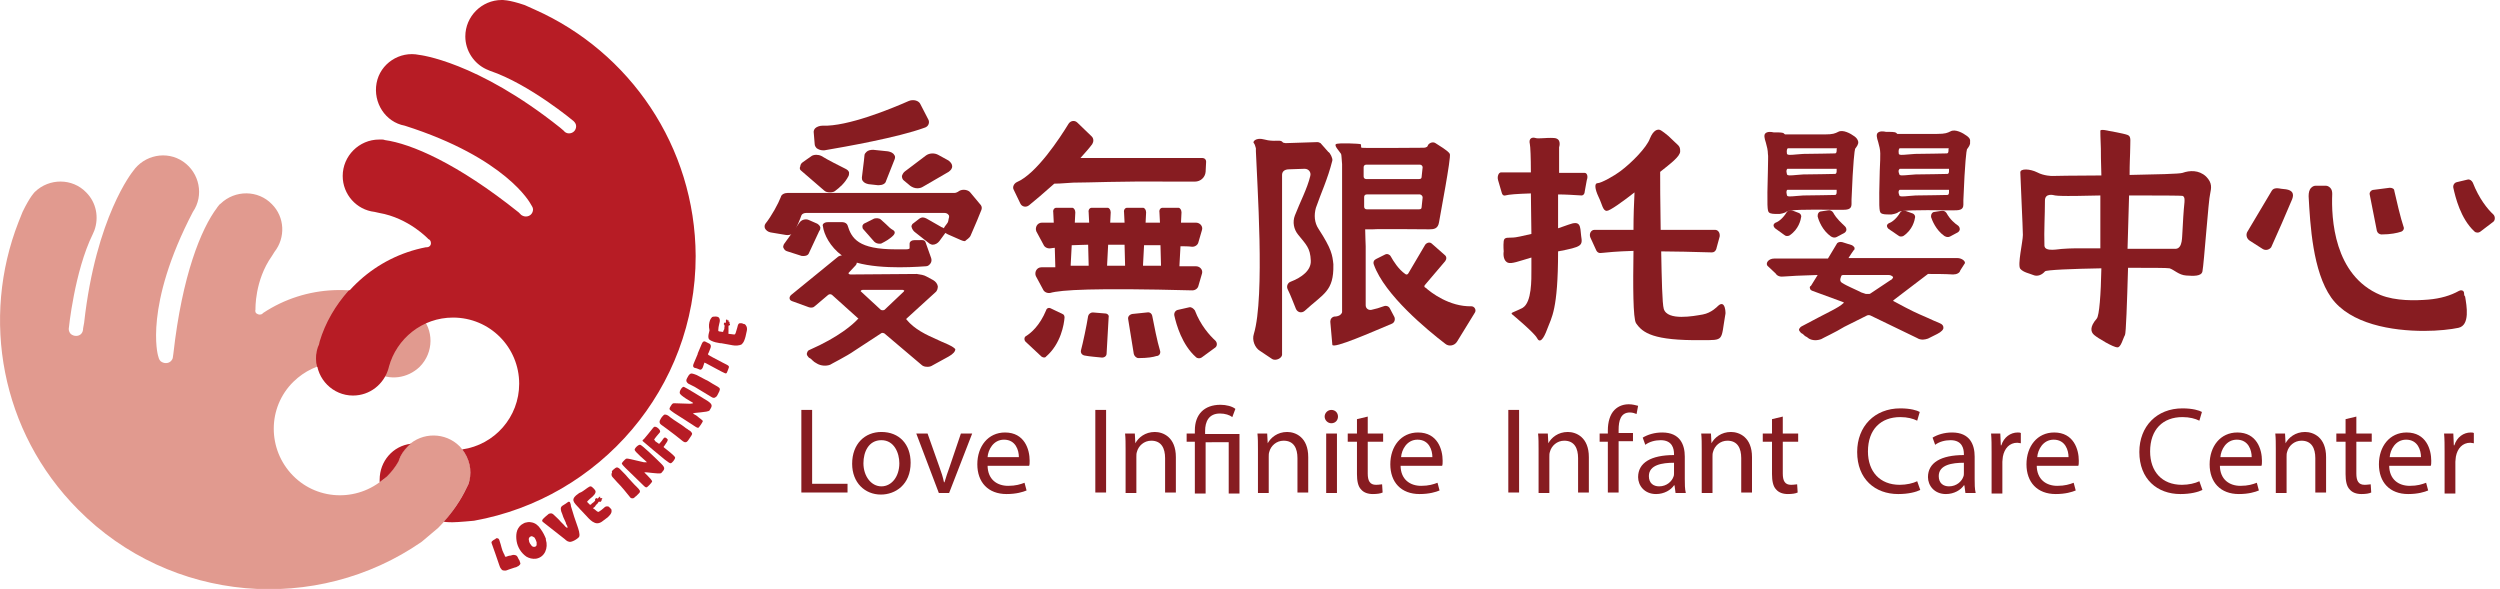
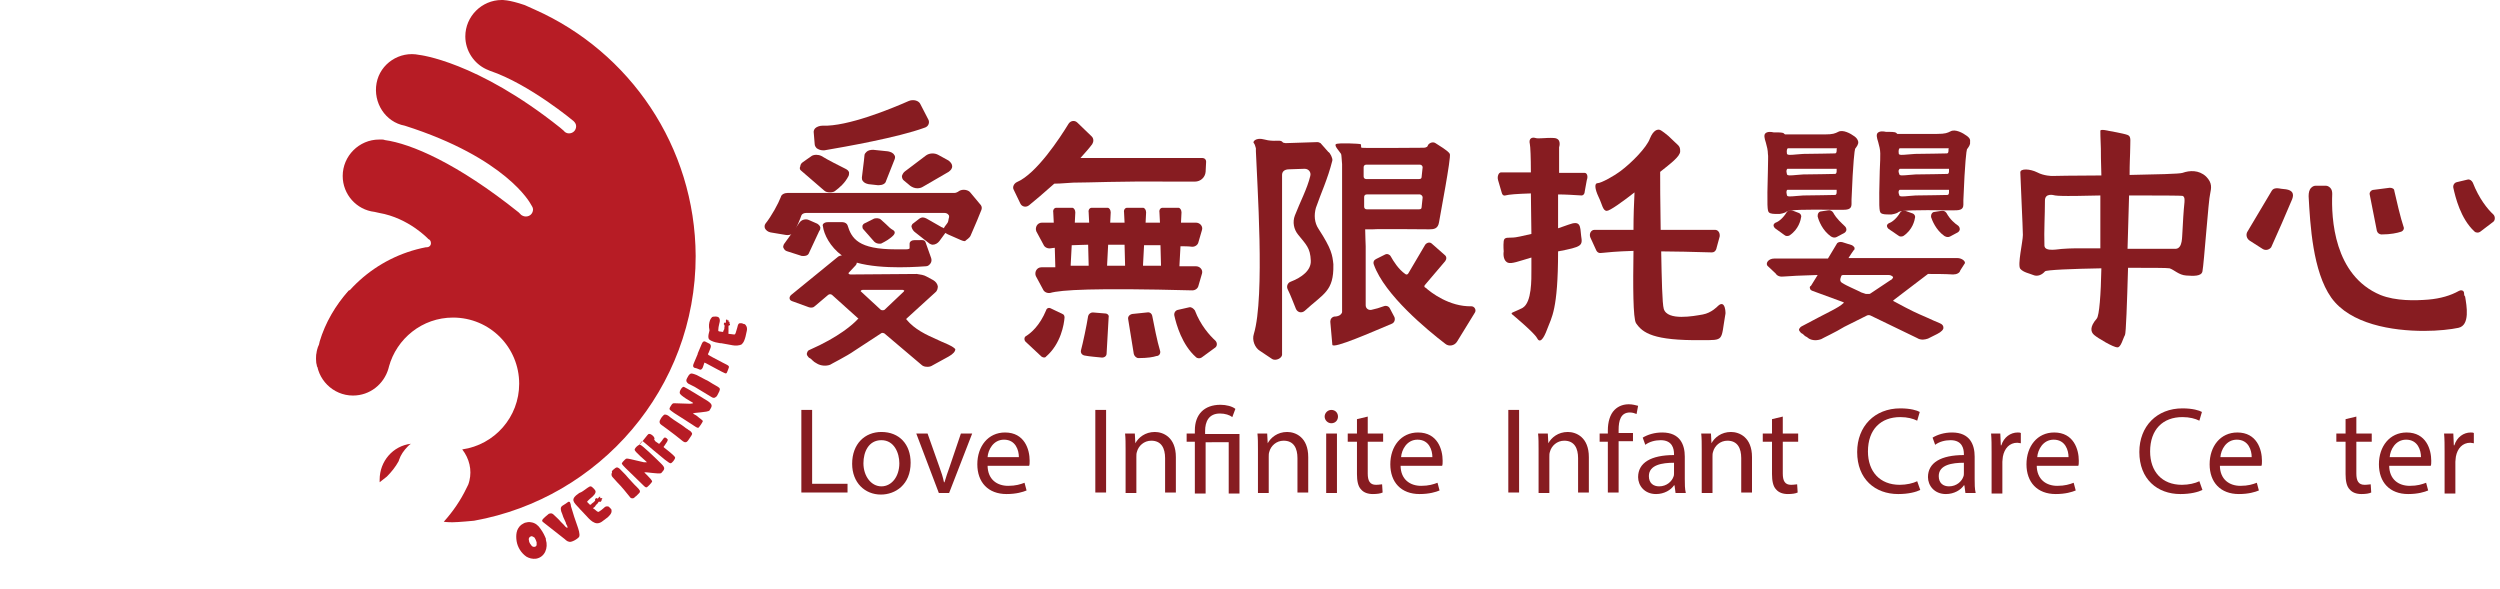
<svg xmlns="http://www.w3.org/2000/svg" version="1.1" id="圖層_1" x="0px" y="0px" viewBox="0 0 487.3 114.8" style="enable-background:new 0 0 487.3 114.8;" xml:space="preserve">
  <style type="text/css">
	.st0{fill:#E19A8F;}
	.st1{fill:#B71C25;}
	.st2{fill:#871C21;}
</style>
  <title>logo</title>
  <g>
    <g>
-       <path class="st0" d="M49.8,60.3c0,0-0.2-5.6,3.2-10.4l0.5-0.8c2.2-2.8,2-6.8-0.5-9.3c-2.7-2.8-7.2-2.8-10-0.1c0,0-0.3,0.2-0.4,0.4    c-0.2,0.2-0.3,0.4-0.3,0.4c-3.1,4.1-6.8,13.2-8.5,28.4l-0.1,0.7c0,0.3-0.2,0.6-0.4,0.8c-0.5,0.5-1.4,0.5-2,0    c-0.3-0.3-0.4-0.7-0.5-1.1c0,0-2.8-9.6,6.8-28c2.2-3.2,1.3-7.6-1.9-9.8s-7.6-1.3-9.8,1.9c0,0-7.2,8.8-9.5,29.5L16.2,64    c0,0.4-0.1,0.8-0.4,1.1c-0.5,0.5-1.4,0.5-2,0c-0.3-0.3-0.4-0.7-0.4-1c0,0,1.1-11.2,4.7-18.5l0.3-0.7c0.9-2.5,0.4-5.4-1.6-7.4    c-2.7-2.8-7.2-2.8-10-0.1c0,0-0.9,0.8-2.4,3.9l-0.8,2c-7.3,18.7-3.5,40.8,11.6,56c18.1,18.3,46.5,20.5,67,6.3c0,0,2.4-2,3.2-2.7    c2.3-2.3,4.1-4.9,5.5-7.7c0,0,0.2-0.4,0.3-0.6c0.1-0.2,0.3-0.9,0.3-0.9c0.6-2.3-0.1-4.8-1.9-6.7c-2.8-2.8-7.3-2.8-10.1-0.1    c-0.8,0.8-1.3,1.6-1.7,2.6l-0.1,0.3c-0.6,1.1-1.4,2.1-2.3,3c-5.1,5-13.3,5-18.3-0.1s-5-13.3,0.1-18.3c4.3-4.2,10.7-4.9,15.7-2    l0.3,0.2c2.7,1.6,6.2,1.2,8.6-1.1c2.8-2.8,2.8-7.3,0.1-10c-0.7-0.7-1.5-1.2-2.3-1.6L79,59.7c-8.7-4.6-19.4-4.2-27.7,1.3l-0.1,0.1    c-0.3,0.3-0.8,0.3-1.2,0C49.8,61,49.7,60.6,49.8,60.3" />
      <g>
        <g>
          <path class="st1" d="M74,93.5c0,0.2,0,0.4,0,0.5c0.5-0.4,0.9-0.7,1.4-1.1c0.9-0.9,1.7-1.9,2.3-3l0.1-0.3      c0.3-0.9,0.9-1.8,1.7-2.6c0.2-0.2,0.4-0.4,0.6-0.5C76.6,86.9,74,89.9,74,93.5z" />
          <path class="st1" d="M104.3,1.9l-2-0.9c-3.2-1.1-4.5-1-4.5-1c-3.9,0-7.1,3.2-7.1,7.1c0,2.8,1.7,5.3,4.1,6.4l0.7,0.3      c7.7,2.6,16.3,9.8,16.3,9.8c0.3,0.3,0.5,0.6,0.5,1c0,0.8-0.6,1.4-1.4,1.4c-0.4,0-0.8-0.2-1-0.5l-0.7-0.6      c-16.3-13-27.5-14.2-27.5-14.2c-3.8-0.8-7.6,1.7-8.3,5.5s1.7,7.6,5.5,8.3c19.8,6.3,24.5,15.2,24.5,15.2c0.2,0.4,0.5,0.7,0.5,1.1      c0,0.8-0.6,1.4-1.4,1.4c-0.3,0-0.6-0.1-0.9-0.3l-0.5-0.5c-12-9.6-21-13.4-26.1-14.1c0,0-0.2-0.1-0.5-0.1s-0.6,0-0.6,0      c-3.9,0-7.1,3.2-7.1,7.1c0,3.6,2.7,6.6,6.2,7l0.9,0.2c5.8,1,9.6,5.1,9.6,5.1c0.3,0.1,0.5,0.4,0.5,0.8c0,0.5-0.4,0.8-0.8,0.8H83      c-9.8,1.9-17.7,9.1-20.6,18.5l-0.1,0.5C61.9,68,61.7,69,61.7,70c0,3.9,3.2,7.1,7.1,7.1c3.3,0,6-2.2,6.9-5.2l0.1-0.4      c1.5-5.5,6.5-9.6,12.5-9.6c7.2,0,12.9,5.8,12.9,12.9c0,6.5-4.8,11.9-11.1,12.8l0,0c1.4,1.8,1.9,4,1.4,6.1c0,0-0.2,0.8-0.3,0.9      c-0.1,0.2-0.3,0.6-0.3,0.6c-1.1,2.3-2.6,4.5-4.4,6.5c0,0,0.6,0.1,1.7,0.1s4.2-0.3,4.2-0.3c24.5-4.4,43.2-25.8,43.2-51.6      C135.5,28.5,122.7,10.1,104.3,1.9z" />
        </g>
        <path class="st1" d="M72.9,72.5l0.3,0.2c0.5,0.3,1.1,0.5,1.7,0.7c0.3-0.5,0.5-1,0.7-1.6l0.1-0.4c1-3.8,3.7-6.9,7.2-8.5     c-0.3-0.5-0.6-0.9-1-1.3c-0.7-0.7-1.5-1.2-2.3-1.6L79,59.7c-3.4-1.8-7.2-2.9-11-3.1c-2.6,2.9-4.6,6.3-5.7,10l-0.1,0.5     c-0.4,0.8-0.6,1.8-0.6,2.8c0,0.5,0.1,1.1,0.2,1.6C65.4,70.2,69.5,70.5,72.9,72.5z" />
      </g>
    </g>
    <g>
-       <path class="st1" d="M96.8,104.9c0.4,0,0.5,0.2,0.6,0.6c0.3,0.8,0.4,1.7,0.8,2.4c0.1,0.2,0.2,0.3,0.2,0.5c0.1,0.1,0.2,0.2,0.3,0.1    c0.3-0.1,0.5-0.2,0.8-0.2c0.3-0.1,0.6-0.2,0.9-0.1c0.5,0.1,0.5,0.5,0.7,0.8c0.1,0.1,0.2,0.3,0.3,0.7c0.1,0.2,0,0.3-0.2,0.5    c-0.1,0.1-0.2,0.2-0.3,0.2c-0.2,0.1-0.3,0.2-0.5,0.2c-0.2,0.1-0.4,0.1-0.6,0.2s-0.4,0.1-0.6,0.2c-0.3,0.1-0.6,0.3-1,0.2    c-0.2,0-0.4-0.1-0.5-0.3c-0.2-0.2-0.3-0.5-0.4-0.8c-0.5-1.5-1-2.9-1.5-4.3c0-0.1,0-0.2,0.1-0.3l0,0c0.2-0.2,0.4-0.3,0.6-0.4    C96.7,104.9,96.8,104.9,96.8,104.9z" />
      <path class="st1" d="M102.3,101.9c0.4-0.1,0.8-0.2,1.2-0.1c0.8,0.1,1.4,0.6,1.8,1.2c0.6,0.8,0.9,1.5,1.1,2v0.1l0,0v0.1l0,0    c0.5,1.6-0.2,3.4-1.9,3.7c-0.7,0.1-1.4-0.1-1.9-0.4c-1-0.7-1.7-1.8-1.9-3c-0.1-0.6-0.1-1.2,0-1.7c0.1-0.6,0.5-1.2,0.9-1.5    C101.9,102.1,102.1,102,102.3,101.9z M103.4,104.6c-0.3,0.1-0.4,0.5-0.3,0.7c0,0.3,0.2,0.7,0.4,0.9c0.1,0.2,0.3,0.4,0.6,0.4    c0.3,0,0.5-0.2,0.5-0.4c0-0.2,0-0.3,0-0.5c-0.1-0.3-0.2-0.6-0.4-0.9C103.9,104.6,103.6,104.4,103.4,104.6L103.4,104.6z" />
      <path class="st1" d="M110.8,97.8c0.2,0,0.2,0,0.3,0.1c0.1,0.2,0.2,0.6,0.2,0.8c0.5,1.7,0.7,2.3,1.3,4c0.1,0.3,0.5,1.4,0.3,1.9    c-0.1,0.2-0.3,0.3-0.4,0.4c-0.4,0.3-0.8,0.5-1.2,0.6c-0.5,0.1-0.9-0.2-1.2-0.5c-1.4-1.1-2.8-2.2-4.2-3.3c-0.1-0.1-0.3-0.2-0.2-0.4    c0-0.1,0.1-0.1,0.1-0.2c0.3-0.3,0.6-0.6,1-0.9c0.1-0.1,0.2-0.2,0.4-0.2c0.2-0.1,0.5,0,0.7,0.2c0.5,0.5,1,0.9,1.4,1.4    c0.2,0.2,0.4,0.4,0.6,0.6s0.3,0.4,0.5,0.5c0,0,0.1,0,0.1,0.1c0.2,0.1,0.1-0.4,0-0.5c-0.1-0.2-0.2-0.3-0.2-0.5    c-0.2-0.4-0.3-0.7-0.5-1.1c0-0.1-0.4-1.1-0.4-1.1c-0.1-0.4-0.2-0.8,0.2-1.1C109.9,98.4,110.4,98.1,110.8,97.8z" />
      <path class="st1" d="M114.5,95.1c0.2-0.1,0.4-0.3,0.6-0.3s0.4,0.2,0.6,0.4c0.2,0.2,0.4,0.4,0.4,0.7c-0.1,0.4-0.3,0.6-0.6,0.9    c-0.4,0.3-0.7,0.6-1,0.9c-0.1,0.1,0,0.2,0,0.2c0.2,0.2,0.3,0.3,0.5,0.5l0,0c0.1,0,0.3-0.1,0.3-0.2c0.1-0.1,0.3-0.2,0.4-0.3    c0.1-0.1,0.2-0.2,0.3-0.3v-0.1c0,0,0,0,0-0.1v-0.1c0-0.1,0-0.1,0.1-0.1c0.1-0.1,0.3-0.2,0.4,0v0.1c0,0,0.1-0.3,0.3-0.4l0.1-0.1    c0.1,0,0.1,0,0.1,0.1V97c0,0-0.1,0.1,0,0.1c0,0,0,0,0.1,0c0,0,0,0,0.1,0h0.1c0.1,0,0.1,0.1,0.1,0.1s0,0.1-0.1,0.1h-0.1l0,0l0,0    c0,0,0.1,0,0.1,0.1v0.1c0,0.1-0.1,0.1-0.1,0.1h-0.1c0.1,0.1,0.1,0.2,0,0.2s-0.2,0-0.4,0c0,0-0.3,0.5-0.4,0.5    c-0.1,0.1-0.2,0.2-0.3,0.4c-0.1,0.1-0.1,0.1-0.2,0.2c0,0-0.1,0.1-0.2,0.1c0,0.1,0.1,0.2,0.2,0.2c0.2,0.2,0.4,0.3,0.6,0.5    c0.2,0.1,0.3,0.1,0.4,0c0.3-0.2,0.6-0.4,0.8-0.6c0.2-0.2,0.4-0.4,0.7-0.4c0.1,0,0.3,0,0.4,0.1s0.2,0.2,0.3,0.3    c0.1,0.1,0.2,0.2,0.2,0.3c0,0.1,0,0.3,0,0.4c-0.1,0.4-0.4,0.7-0.7,1c-0.4,0.3-0.8,0.6-1.2,0.9c-0.3,0.2-0.6,0.3-0.9,0.3    c-0.6,0-1.2-0.5-1.6-0.9c-0.5-0.5-1-1.1-1.5-1.6c-0.1-0.1-0.1-0.1-0.2-0.2c-0.4-0.5-0.9-0.9-1.2-1.4c-0.1-0.2-0.2-0.4-0.1-0.7    c0.2-0.5,0.7-0.8,1.1-1.1C113.5,95.9,113.9,95.5,114.5,95.1C114.4,95.2,114.4,95.2,114.5,95.1z" />
      <path class="st1" d="M138.4,62.4c0.1-0.2,0.2-0.4,0.4-0.6c0.2-0.1,0.5-0.1,0.7-0.1c0.3,0,0.6,0.1,0.7,0.3c0.2,0.4,0.1,0.7,0,1.1    c-0.1,0.4-0.2,0.9-0.2,1.3c0,0.1,0.1,0.2,0.2,0.2c0.2,0,0.5,0.1,0.7,0.1l0,0c0.1,0,0.1-0.3,0.2-0.4c0.1-0.1,0.1-0.3,0.1-0.5    c0-0.1,0.1-0.3,0-0.4v-0.1c0,0,0,0-0.1,0c0,0,0,0,0-0.1v-0.1c0-0.1,0.1-0.3,0.3-0.2h0.1c0,0,0-0.3,0-0.5c0,0,0-0.1,0.1-0.1h0.1    c0.1,0,0.1,0.1,0.1,0.1v0.1l0,0l0,0l0.1-0.1c0.1,0,0.1,0,0.1,0.1v0.1v0.1l0,0l0,0h0.1c0,0,0.1,0,0.1,0.1s0,0.1,0,0.2v0.1    c0.1,0,0.1,0.1,0.1,0.2c0,0.1-0.1,0.1-0.3,0.2v0.6c0,0.2,0,0.3,0,0.5c0,0.1,0,0.2,0,0.2c0,0.1-0.1,0.2,0,0.2    c0,0.1,0.2,0.1,0.3,0.1c0.3,0,0.5,0.1,0.8,0.1c0.2,0,0.2-0.1,0.3-0.3c0.1-0.3,0.2-0.6,0.3-1c0.1-0.3,0.1-0.6,0.3-0.8    c0.1-0.1,0.2-0.1,0.4-0.1s0.3,0,0.4,0.1c0.1,0,0.3,0.1,0.4,0.1c0.1,0.1,0.2,0.2,0.3,0.4c0.2,0.4,0.1,0.8,0,1.2    c-0.1,0.5-0.2,1-0.4,1.5c-0.1,0.3-0.3,0.6-0.5,0.8c-0.5,0.3-1.3,0.3-1.8,0.2c-0.7-0.1-1.5-0.3-2.2-0.4c-0.1,0-0.2,0-0.2,0    c-0.6-0.1-1.2-0.2-1.8-0.5c-0.2-0.1-0.4-0.2-0.5-0.5c-0.1-0.5,0.1-1,0.2-1.5C138.1,63.5,138.2,63,138.4,62.4L138.4,62.4z" />
      <path class="st1" d="M119.6,91.5c0.2-0.2,0.5-0.4,0.7-0.4c0.4,0.1,0.7,0.5,0.9,0.7c0.5,0.5,0.9,0.9,1.3,1.4    c0.4,0.4,0.7,0.8,1.1,1.2c0.2,0.2,0.4,0.4,0.6,0.6s0.4,0.4,0.5,0.6c0.1,0.3,0,0.4-0.2,0.6s-0.3,0.3-0.5,0.5    c-0.2,0.1-0.3,0.3-0.5,0.4c-0.3,0.1-0.6,0-0.7-0.2c-0.8-1-1.6-2-2.5-2.9c-0.3-0.3-0.6-0.7-0.9-1c-0.2-0.2-0.3-0.6-0.1-0.9    C119.2,91.8,119.3,91.8,119.6,91.5z" />
      <path class="st1" d="M129,81.3c0.2-0.2,0.4-0.5,0.6-0.5c0.4,0,0.8,0.3,1,0.5c0.5,0.4,1,0.7,1.6,1.1c0.5,0.3,0.9,0.6,1.3,0.9    c0.2,0.2,0.5,0.3,0.7,0.5c0.2,0.1,0.5,0.3,0.6,0.5c0.2,0.2,0.1,0.4-0.1,0.7c-0.1,0.2-0.3,0.4-0.4,0.6c-0.1,0.2-0.3,0.4-0.4,0.5    c-0.3,0.2-0.5,0.1-0.8-0.1c-1-0.8-2-1.6-3.1-2.4c-0.4-0.3-0.7-0.5-1.1-0.8c-0.3-0.2-0.4-0.5-0.3-0.8    C128.8,81.6,128.8,81.6,129,81.3z" />
      <path class="st1" d="M134.1,73.4c0.1-0.2,0.3-0.5,0.6-0.6c0.4,0,0.8,0.2,1.1,0.3c0.6,0.3,1.1,0.6,1.7,0.9c0.5,0.2,0.9,0.5,1.4,0.8    c0.2,0.1,0.5,0.3,0.7,0.4s0.5,0.3,0.6,0.4c0.2,0.2,0.1,0.4,0,0.7c-0.1,0.2-0.2,0.4-0.3,0.6s-0.2,0.4-0.4,0.5    c-0.2,0.2-0.5,0.2-0.8,0c-1.1-0.7-2.2-1.3-3.3-2c-0.4-0.2-0.8-0.4-1.2-0.6c-0.3-0.2-0.5-0.5-0.4-0.8    C133.9,73.8,133.9,73.7,134.1,73.4z" />
      <path class="st1" d="M134.9,78.4c0,0,0.2,0.1,0.2,0.2c0,0-0.4,0.1-0.6,0.1c-0.1,0-3-0.1-3.1-0.1s-0.3,0-0.5,0.3s-0.4,0.6-0.4,0.8    c0,0.2,0.5,0.5,0.9,0.8c0.3,0.2,4.1,2.6,4.2,2.7c0.1,0.1,0.4,0.2,0.5,0.2s0.8-1,0.9-1.3c0-0.2-0.7-0.6-1-0.9s-0.9-0.5-0.9-0.6    c0-0.2,2.9-0.2,3.2-0.6c0.5-0.8,0.7-1.1-0.3-1.8c-1.1-0.7-4.4-2.7-4.7-2.8c-0.3-0.1-0.9,0.8-0.8,1.2    C132.5,77.1,134.9,78.4,134.9,78.4z" />
      <path class="st1" d="M125.9,89.9l0.2,0.2c0,0-0.4,0-0.6,0c-0.1,0-2.9-0.7-3.1-0.7s-0.3-0.1-0.6,0.2s-0.5,0.5-0.6,0.7    c0,0.2,0.4,0.6,0.7,0.9s3.5,3.4,3.6,3.5s0.3,0.3,0.5,0.3s1-0.9,1.1-1.1s-0.5-0.8-0.8-1.1c-0.3-0.3-0.7-0.7-0.7-0.7    c0.1-0.2,2.9,0.4,3.3,0.1c0.6-0.7,0.9-0.9,0-1.8c-0.9-0.9-3.7-3.6-4.1-3.7c-0.3-0.1-1.1,0.6-1.1,1    C123.8,88.1,125.9,89.9,125.9,89.9z" />
-       <path class="st1" d="M125.3,86c0.2,0.2,3.9,3.3,4.3,3.6c0.4,0.3,0.9,0.7,1.1,0.7c0.3,0,0.9-0.8,0.9-1.1c0-0.3-1.7-1.6-1.7-1.6    s-0.4-0.3-0.5-0.4s0-0.2,0.1-0.3c0.1-0.2,0.3-0.4,0.4-0.6c0.1-0.1,0.2-0.3,0.2-0.4c0,0,0-0.1,0.1-0.1c0-0.1-0.1-0.2-0.2-0.3    c-0.1-0.1-0.2-0.2-0.3-0.2s-0.1,0-0.2,0c-0.1,0.1-0.1,0.1-0.2,0.2c-0.2,0.3-0.4,0.6-0.7,0.9l-0.1,0.1c-0.1,0-0.1,0-0.2-0.1    c-0.1-0.1-0.2-0.1-0.3-0.2c-0.2-0.1-0.3-0.2-0.4-0.4l0,0l-0.1-0.1c0-0.1,0.9-1.2,1.1-1.4c0.2-0.2,0-0.6-0.4-0.9s-0.7-0.3-0.9,0    s-1.8,2.2-1.8,2.2S125.1,85.8,125.3,86z" />
+       <path class="st1" d="M125.3,86c0.2,0.2,3.9,3.3,4.3,3.6c0.4,0.3,0.9,0.7,1.1,0.7c0.3,0,0.9-0.8,0.9-1.1c0-0.3-1.7-1.6-1.7-1.6    s-0.4-0.3-0.5-0.4s0-0.2,0.1-0.3c0.1-0.2,0.3-0.4,0.4-0.6c0.1-0.1,0.2-0.3,0.2-0.4c0,0,0-0.1,0.1-0.1c0-0.1-0.1-0.2-0.2-0.3    c-0.1-0.1-0.2-0.2-0.3-0.2s-0.1,0-0.2,0c-0.1,0.1-0.1,0.1-0.2,0.2c-0.2,0.3-0.4,0.6-0.7,0.9l-0.1,0.1c-0.1,0-0.1,0-0.2-0.1    c-0.1-0.1-0.2-0.1-0.3-0.2c-0.2-0.1-0.3-0.2-0.4-0.4l0,0l-0.1-0.1c0.2-0.2,0-0.6-0.4-0.9s-0.7-0.3-0.9,0    s-1.8,2.2-1.8,2.2S125.1,85.8,125.3,86z" />
      <path class="st1" d="M138.5,67.8c0.2-0.6-0.2-0.8-0.2-0.8l-0.4-0.2l-0.4-0.2c0,0-0.4-0.3-0.7,0.4c-0.3,0.7-0.8,1.9-0.8,1.9V69    c0,0-0.5,1.2-0.8,1.9c-0.3,0.7,0.2,0.8,0.2,0.8l0.4,0.1l0.5,0.2c0,0,0.4,0.3,0.7-0.4l0.3-0.9c0,0-0.1-0.1,0.3,0.1s3.3,1.8,3.6,1.9    s0.4,0.3,0.7-0.6c0.3-0.8,0.4-0.7-1-1.4s-2.8-1.5-2.8-1.5S138,69.1,138,69C138.1,68.9,138.5,67.8,138.5,67.8z" />
    </g>
  </g>
  <g>
    <g>
      <g>
        <g>
          <path class="st2" d="M158.8,28.1c0,0.3,0.2,0.6,0.4,0.8c0.3,0.2,0.7,0.4,1.2,0.4c0.1,0,0.2,0,0.3,0c4.1-0.7,14.3-2.5,19.5-4.4      c0.4-0.1,0.7-0.4,0.8-0.7c0.1-0.3,0.1-0.5,0-0.8l-1.6-3.1c-0.3-0.7-1.4-1-2.3-0.6c-3.4,1.5-11.9,5-16.8,4.8      c-0.5,0-1.1,0.2-1.4,0.5c-0.2,0.2-0.3,0.5-0.3,0.7L158.8,28.1z" />
          <path class="st2" d="M156.2,33.3l4.4,3.8c0.3,0.3,0.7,0.4,1.2,0.4c0.4,0,0.8-0.1,1-0.3c0.8-0.6,1.9-1.5,2.6-2.9      c0.1-0.2,0.1-0.5,0.1-0.7c-0.1-0.3-0.3-0.5-0.7-0.7c-1.2-0.6-3.4-1.7-4.7-2.5c-0.6-0.3-1.4-0.3-1.9,0l-1.7,1.2      c-0.3,0.2-0.5,0.5-0.5,0.8C155.8,32.8,155.9,33.1,156.2,33.3z" />
          <path class="st2" d="M171.4,47.5c0.2,0,0.4,0,0.5-0.1c0.6-0.3,1.7-0.9,2.3-1.6c0.1-0.1,0.2-0.3,0.2-0.5c0-0.2-0.2-0.4-0.4-0.5      c-0.4-0.2-0.9-0.7-1.3-1.1c-0.3-0.3-0.7-0.6-1-0.9c-0.3-0.3-0.9-0.3-1.3-0.2l-1.8,0.9c-0.3,0.1-0.4,0.3-0.5,0.5      c0,0.2,0,0.4,0.1,0.6l2.2,2.5C170.7,47.4,171.1,47.5,171.4,47.5z" />
          <path class="st2" d="M173.1,29.5l-2.9-0.3l0,0c-0.5,0-1,0.1-1.3,0.4c-0.2,0.2-0.4,0.4-0.4,0.7c-0.1,1.3-0.4,3.2-0.5,4.3      c0,0.2,0,0.5,0.2,0.7c0.2,0.3,0.6,0.5,1.1,0.6l1.8,0.2c0.1,0,0.1,0,0.2,0c0.7,0,1.3-0.3,1.4-0.8l1.7-4.3      c0.1-0.3,0.1-0.6-0.1-0.8C174.1,29.8,173.6,29.6,173.1,29.5z" />
          <path class="st2" d="M176.4,33.4c-0.3,0.2-0.5,0.6-0.6,0.9c0,0.3,0.1,0.7,0.4,0.9l1.2,1c0.4,0.3,0.9,0.5,1.4,0.5      c0.4,0,0.8-0.1,1.1-0.3l5-2.9c0.4-0.3,0.7-0.6,0.7-1.1c0-0.4-0.3-0.8-0.7-1.1l-2-1.1c-0.7-0.4-1.7-0.4-2.4,0.1L176.4,33.4z" />
          <path class="st2" d="M189.2,45.9c1-2.3,1.6-3.7,2.1-5c0.1-0.3,0.1-0.6-0.1-0.9l-2-2.4c-0.4-0.6-1.5-0.8-2.2-0.4l-0.3,0.2      c-0.2,0.1-0.4,0.2-0.6,0.2h-32.5c-0.7,0-1.3,0.3-1.4,0.8c-0.5,1.3-1.8,3.7-3,5.2c-0.2,0.3-0.2,0.6-0.1,0.9      c0.2,0.4,0.6,0.7,1.1,0.8l3,0.5c0.7,0.1,1.5-0.2,1.7-0.7c0.4-0.9,1-2.2,1.3-3.1c0.1-0.3,0.5-0.5,1-0.5h26.8      c0.4,0,0.7,0.1,0.9,0.4c0.1,0.1,0.1,0.2,0.1,0.4l-0.1,0.4c-0.1,0.6-0.1,0.6-0.4,1c-0.1,0.1-0.2,0.3-0.3,0.4      c-0.1,0.1-0.2,0.3-0.2,0.4c-0.1-0.1-0.2-0.1-0.4-0.2c-0.1,0-0.2-0.1-0.2-0.1l-2.8-1.6c-0.4-0.2-0.9-0.4-1.5,0.1l-1.3,1l0,0.1      c-0.1,0.1-0.2,0.3-0.1,0.5c0.1,0.4,0.4,0.8,0.7,1l2.8,2.2c0.2,0.1,0.4,0.2,0.6,0.2c0.5,0,1-0.3,1.3-0.7l1.1-1.5l0,0      c0,0,0.1-0.1,0.1-0.1c0.1,0.1,0.3,0.2,0.5,0.3l2.5,1.1c0.2,0.1,0.5,0.2,0.8,0.2C188.4,46.7,189,46.4,189.2,45.9z" />
          <path class="st2" d="M153.5,49l2.5,0.8c0.2,0.1,0.4,0.1,0.6,0.1c0.4,0,0.8-0.1,1-0.4l2.1-4.5c0.2-0.2,0.2-0.4,0.2-0.7      c-0.1-0.3-0.3-0.5-0.6-0.7l-1.6-0.7c-0.6-0.3-1.4-0.1-1.8,0.4l-3.1,4.3c-0.1,0.2-0.2,0.5-0.1,0.7      C152.9,48.7,153.1,48.9,153.5,49z" />
          <path class="st2" d="M185.5,67.5c-0.9-0.5-1.8-0.8-2.6-1.2c-2.5-1.1-4.6-2.1-6.2-4c0,0-0.1-0.1,0-0.2l5.6-5.1      c0.4-0.3,0.5-0.8,0.5-1.2c-0.1-0.5-0.4-0.9-0.9-1.2l-1.3-0.7c-0.5-0.3-1.2-0.4-1.9-0.5l-12.9,0.1c0,0,0,0,0,0      c-0.2,0-0.4-0.1-0.4-0.2c0,0,0-0.1,0-0.1l1.4-1.5c0.1-0.1,0.2-0.3,0.2-0.5c2.5,0.7,5.6,0.9,8.3,0.9c2.8,0,5-0.2,5.2-0.2      c0.4,0,0.7-0.3,0.9-0.6c0.2-0.3,0.2-0.7,0.1-1l-1.1-3.1c-0.2-0.5-0.7-0.4-1.1-0.4c-0.1,0-0.1,0-0.2,0h-0.8c-0.6,0-1,0.3-1,0.7      l0,0.9c0,0.1-0.3,0.2-0.7,0.2h-2c-7.3,0-8.6-2.1-9.4-4.7c-0.1-0.3-0.5-0.6-1-0.6h-2.8c-0.4,0-0.7,0.1-0.9,0.3      c-0.1,0.1-0.2,0.3-0.1,0.5c0.2,1.6,1.4,4,3.7,5.7c-0.3,0-0.5,0.1-0.7,0.2l-9.2,7.5c-0.2,0.2-0.3,0.4-0.3,0.6      c0,0.3,0.2,0.5,0.5,0.6l3.3,1.2c0.4,0.1,0.8,0.1,1.1-0.2l2.6-2.2c0.2-0.2,0.6-0.2,0.8,0l5,4.5c0,0,0.1,0.1,0.1,0.1      c0,0.1,0,0.1-0.1,0.1c-0.9,1-3.7,3.5-9.4,6c-0.3,0.1-0.4,0.3-0.5,0.6c-0.1,0.2,0,0.5,0.2,0.7c0.1,0.2,0.3,0.3,0.5,0.4l0.1,0.1      c0.1,0.1,0.2,0.1,0.2,0.2c0.2,0.1,0.3,0.3,0.5,0.4l0.5,0.3c0.7,0.4,1.7,0.5,2.5,0.2c0.1-0.1,3.3-1.7,4.7-2.7l5.2-3.4      c0.2-0.2,0.5-0.1,0.7,0l7.2,6.1c0.3,0.3,0.7,0.4,1.2,0.4c0.4,0,0.7-0.1,1-0.3l3.1-1.7c0.9-0.5,1.3-1,1.3-1.4      C186.3,68.1,186,67.8,185.5,67.5z M176.2,56.8l-3.8,3.6c-0.2,0.1-0.5,0.1-0.7,0l-3.9-3.6c-0.1-0.1-0.1-0.1,0-0.1      c0-0.1,0.2-0.2,0.4-0.2h7.7c0.2,0,0.3,0.1,0.4,0.2C176.2,56.7,176.2,56.7,176.2,56.8z" />
          <path class="st2" d="M198.9,39.7c0.3,0.6,1.1,0.8,1.7,0.3c1.1-0.9,2.9-2.4,4.9-4.2c1.4,0,3.1-0.2,3.7-0.2      c3.1,0,9.1-0.3,18.8-0.2h4.9c1.1,0,2-0.8,2.1-1.9l0.1-2c0-0.4-0.3-0.7-0.7-0.7h-23.8c0.9-1,1.7-1.9,2.3-2.7      c0.3-0.5,0.3-1.1-0.1-1.5l-2.8-2.7c-0.5-0.5-1.3-0.4-1.7,0.2c-1.7,2.8-6.3,9.8-10.1,11.4c-0.6,0.3-0.9,1-0.6,1.5L198.9,39.7z" />
          <path class="st2" d="M232.4,56.6c0.6,0,1.1-0.4,1.2-0.9l0.7-2.4c0.2-0.7-0.4-1.4-1.2-1.4h-3.2c0-0.1,0-0.1,0-0.2l0.2-3.7      c0.7,0,1.5,0,2.3,0.1c0.6,0,1.1-0.4,1.2-0.9l0.7-2.4c0.2-0.7-0.4-1.4-1.2-1.4h-2.9l0.1-2c0-0.5-0.3-0.9-0.6-0.9h-3.1      c-0.4,0-0.7,0.4-0.6,0.9l0.1,2h-2.8l0.1-2c0-0.5-0.3-0.9-0.6-0.9h-3.1c-0.4,0-0.7,0.4-0.6,0.9l0.1,2h-2.8l0.1-2      c0-0.5-0.3-0.9-0.6-0.9h-3.1c-0.4,0-0.7,0.4-0.6,0.9l0.1,2h-2.8l0.1-2c0-0.5-0.3-0.9-0.6-0.9h-3.1c-0.4,0-0.7,0.4-0.6,0.9l0.1,2      h-2.3c-0.9,0-1.4,0.9-1.1,1.7l1.4,2.6c0.2,0.5,0.8,0.8,1.4,0.7c0.2,0,0.5-0.1,0.8-0.1l0.1,3.6c0,0.1,0,0.1,0,0.2h-2.7      c-0.9,0-1.4,0.9-1.1,1.7l1.4,2.6c0.2,0.5,0.8,0.8,1.4,0.7C206.8,56.5,213.1,56.1,232.4,56.6z M226.2,47.8l0.1,3.8      c0,0.1,0,0.1,0,0.2h-3.5c0-0.1,0-0.1,0-0.2l0.2-3.8C224.1,47.8,225.1,47.8,226.2,47.8z M219.2,47.7l0.1,3.9c0,0.1,0,0.1,0,0.2      h-3.5c0-0.1,0-0.1,0-0.2l0.2-3.9C217,47.7,218,47.7,219.2,47.7z M208.7,51.6l0.2-3.8c0.9,0,2-0.1,3.2-0.1l0.1,3.9      c0,0.1,0,0.1,0,0.2h-3.5C208.7,51.7,208.7,51.7,208.7,51.6z" />
          <path class="st2" d="M231.8,59.9l-2.2,0.5c-0.5,0.1-0.8,0.6-0.7,1.1c0.4,1.8,1.5,5.7,4.2,8.1c0.3,0.3,0.8,0.3,1.1,0.1l2.6-1.9      c0.5-0.3,0.5-1,0.1-1.4c-1.1-1-2.9-3-4-5.9C232.6,60.1,232.2,59.8,231.8,59.9z" />
          <path class="st2" d="M204.8,60.1c-0.4-0.2-0.8,0-0.9,0.4c-1.2,2.9-2.9,4.4-3.9,5c-0.4,0.2-0.4,0.8-0.1,1.1l3.1,2.9      c0.3,0.2,0.7,0.3,0.9,0c2.9-2.5,3.5-6.3,3.6-7.6c0-0.3-0.1-0.6-0.4-0.7L204.8,60.1z" />
          <path class="st2" d="M215.4,61.1l-2.4-0.2c-0.4,0-0.8,0.3-0.9,0.7c-0.3,1.9-1,5.2-1.4,6.7c-0.1,0.5,0.2,0.9,0.7,1      c1,0.2,2.5,0.3,3.4,0.4c0.5,0,0.9-0.3,0.9-0.8l0.4-7.1C216.2,61.5,215.9,61.1,215.4,61.1z" />
          <path class="st2" d="M226.1,68.3c-0.5-1.6-1.2-5.1-1.5-6.7c-0.1-0.5-0.5-0.8-1-0.7l-2.9,0.3c-0.5,0.1-0.9,0.5-0.8,1l1.1,6.8      c0.1,0.4,0.5,0.8,0.9,0.8c1.8,0,2.9-0.2,3.5-0.4C226,69.4,226.3,68.8,226.1,68.3z" />
          <path class="st2" d="M259.9,51.6c0,0,0-0.1,0-0.1c-0.2-1.8-0.3-2.9-2.9-6.9c-0.8-1.2-0.9-2.7-0.5-4.1c1-2.9,2.3-5.6,3.2-9.2      c0.1-0.4-0.4-1.5-0.8-1.7l-1.5-1.7c-0.2-0.1-0.4-0.2-0.6-0.2l-6.2,0.2c-0.2,0-0.4-0.1-0.5-0.1c-0.1-0.1-0.1-0.1-0.2-0.2      c-0.4-0.4-1.6,0.1-3.4-0.4c-1.8-0.5-2.4,0.5-2.1,0.7c0.2,0.2,0.3,0.7,0.4,1c0,0.1,0,0.1,0,0.2c0,0.1,0,0.2,0,0.4      c0.2,5.8,1.8,28.3-0.4,35.6c-0.4,1.2,0.2,2.7,1.2,3.3L248,70c0.7,0.4,2-0.2,1.9-1l0-34.9c0-0.6,0.4-1.1,1.4-1.1l3-0.1      c0.8,0,1.3,0.7,1.1,1.4c-0.6,2.5-2,5.1-3,7.7c-0.5,1.3-0.2,2.7,0.6,3.7c1.6,2,2.4,2.6,2.5,5.1c0.1,1.9-1.8,3.3-3.9,4.1      c-0.6,0.2-0.9,0.9-0.6,1.5c0.6,1.2,1.1,2.6,1.6,3.8c0.3,0.7,1.1,0.9,1.7,0.4C258,57.2,260,56.8,259.9,51.6z" />
          <path class="st2" d="M260.8,61.6c-0.3,0.1-0.5,0.1-0.7,0.1c-0.5,0.1-0.8,0.5-0.8,1l0.4,4.5c0.1,0.9,8-2.6,11.6-4.1      c0.5-0.2,0.7-0.8,0.5-1.3c-0.3-0.5-0.6-1.2-0.9-1.7c-0.2-0.4-0.7-0.6-1.2-0.4c-0.8,0.3-1.5,0.5-2.4,0.7      c-0.6,0.1-1.1-0.3-1.1-0.9l0-11.5c0-0.1-0.1-2.6-0.1-3.3c0.7,0,1.2,0,1.5,0c1-0.1,10.1,0,11,0c0.9,0,1.7-0.1,1.9-1.4      c0.2-1.3,2.4-12.7,2.1-13.3c-0.3-0.6-2.2-1.7-2.8-2.1c-0.6-0.4-1.4,0.1-1.5,0.5c-0.1,0.4-0.8,0.4-0.8,0.4s-11.9,0.1-12.1,0      c-0.2-0.1,0-0.6-0.2-0.7c-0.2-0.1-4.4-0.3-4.8,0c-0.4,0.3,0.7,1.4,1,1.9c0.1,0.2,0.1,1,0.2,2l0,28.8      C261.6,61.1,261.2,61.5,260.8,61.6z M277.3,38.5l-0.2,1.9c0,0.3-0.2,0.4-0.5,0.4h-10.2c-0.3,0-0.5-0.2-0.5-0.5v-1.7v-0.2      c0-0.3,0.2-0.5,0.5-0.5h10.4C277.1,38,277.3,38.2,277.3,38.5z M265.8,32.8v-0.2c0-0.3,0.2-0.5,0.5-0.5h10.5      c0.3,0,0.5,0.3,0.5,0.5l-0.2,1.9c0,0.3-0.2,0.4-0.5,0.4h-10.3c-0.3,0-0.5-0.2-0.5-0.5V32.8z" />
        </g>
        <path class="st2" d="M277.7,55.6l4-4.7c0.3-0.4,0.3-0.9-0.1-1.2l-2.5-2.2c-0.4-0.4-1-0.2-1.3,0.2l-3.3,5.6     c-0.1,0.2-0.4,0.3-0.6,0.1c-1.3-0.9-2.3-2.5-2.8-3.4c-0.2-0.4-0.7-0.6-1.1-0.4l-1.8,0.9c-0.4,0.2-0.6,0.6-0.4,1.1     c2.1,5.9,10.5,12.8,13.9,15.4c0.7,0.6,1.8,0.4,2.3-0.4l3.5-5.7c0.3-0.5-0.1-1.2-0.7-1.2c-4.3,0.1-7.9-2.7-8.9-3.6     C277.6,56,277.6,55.8,277.7,55.6z" />
      </g>
      <g>
        <path class="st2" d="M486,41.8c-1.1-1-2.8-3.1-4-6.2c-0.2-0.4-0.6-0.7-1-0.6l-2.1,0.5c-0.5,0.1-0.8,0.6-0.7,1.1     c0.4,1.8,1.4,6,4.1,8.5c0.3,0.3,0.8,0.3,1.1,0.1l2.5-1.9C486.4,43,486.4,42.2,486,41.8z" />
        <g>
          <path class="st2" d="M308.9,33.7h-5c0-3.3,0-5,0-5s0.6-1.7-1-1.8c-1.6-0.1-3,0.2-3.6,0c-0.6-0.2-1.4,0-1.1,1.2      c0.1,0.4,0.2,2.6,0.2,5.5h-5.8c-0.5,0-0.8,0.8-0.6,1.5l0.7,2.4c0.1,0.5,0.4,0.7,0.7,0.6c0.8-0.2,2.1-0.3,5-0.4      c0,2.7,0.1,5.5,0.1,7.9c-1.7,0.4-3.1,0.7-3.5,0.7c-0.9,0.1-1.8-0.2-1.9,0.7c-0.1,0.9,0,2,0,2s-0.3,1.7,0.8,2.2      c0.7,0.3,2.2-0.3,4.6-1c0,1.2,0,2,0,2.3c0,2,0.1,6.4-1.7,7.5c-1.9,1-2.6,0.9-1.9,1.4c0,0,4.2,3.5,4.7,4.5s1.2,0.4,2-1.8      c0.8-2.2,2.1-3.6,2.1-15.1c4.7-0.9,4.8-1.1,4.5-3c-0.2-2-0.1-3.1-2.5-2.2c-0.5,0.2-1.2,0.4-2,0.7c0-2.5,0-4.7,0-6.6      c1.4,0,2.9,0.1,4.6,0.2c0.3,0,0.6-0.3,0.6-0.8l0.4-2.2C309.6,34.3,309.3,33.7,308.9,33.7z" />
          <path class="st2" d="M334.8,59.7c0,0-1.2,1.3-2.9,1.6c-1.7,0.3-6.9,1.3-7.6-1.1c-0.3-1-0.4-5.9-0.5-11.2c2.7,0,5.9,0.1,9.9,0.2      c0.4,0,0.8-0.3,0.9-0.9l0.6-2.2c0.1-0.7-0.3-1.3-0.9-1.3h-10.6c-0.1-5.2-0.1-10.1-0.1-11.3c2-1.6,3.9-3,3.9-4c0-1.2-0.3-1-2.3-3      c0,0-1.3-1.1-1.7-1.2c-0.4-0.1-1.2,0-1.9,1.7c-0.6,1.7-3.5,4.7-5.8,6.4c-1.2,0.9-3.7,2.3-4.4,2.3c-0.6,0-0.6,1,0.2,2.7      c0.7,1.4,0.8,2.7,1.6,2.7c0.6,0,3.1-1.8,5.4-3.6c-0.1,2-0.2,4.6-0.2,7.3h-7.6c-0.7,0-1.1,0.8-0.8,1.5l1.1,2.4      c0.2,0.5,0.6,0.7,1.1,0.6c1-0.1,2.8-0.3,6.2-0.4c-0.1,6.7-0.1,13.2,0.5,14.1c1.3,1.9,3.4,3.4,12.7,3.3c4.6,0,3.8,0.2,4.7-5      C336.4,61.4,336.4,58.1,334.8,59.7z" />
          <path class="st2" d="M349.3,41c-0.4-0.1-0.8,0-1,0.3c-0.7,1.2-1.6,1.9-2.2,2.1c-0.2,0.1-0.4,0.3-0.4,0.5c0,0.2,0.1,0.4,0.3,0.6      l1.8,1.3c0.1,0.1,0.3,0.2,0.5,0.2c0.2,0,0.3,0,0.5-0.1c1.8-1.2,2.2-3,2.3-3.7c0-0.3-0.2-0.6-0.5-0.7L349.3,41z" />
          <path class="st2" d="M344.6,33.2c-0.2,7.2-0.1,7.9,0.2,8.2c0.3,0.3,1,0.3,1.6,0.3c0.2,0,0.4,0,0.5,0c0.7-0.1,1.2-0.3,1.4-0.5      c0.5-0.3,3.7-0.4,9.5-0.3c0.4,0,0.8,0,1,0c1.2,0,2.1,0,2.1-1.1c0-0.1,0-0.4,0-0.9c0.3-7.6,0.6-9.6,0.7-9.9      c0.3-0.4,0.7-0.9,0.6-1.4c-0.1-0.4-0.3-0.7-0.7-1v0c-0.8-0.6-2.3-1.4-3.2-0.9c-0.6,0.3-1,0.5-2.6,0.5c-1.7,0-7.2,0-7.2,0l-0.6,0      c0,0,0-0.1-0.1-0.1c-0.1-0.2-0.4-0.3-1.6-0.3c-0.2,0-0.3,0-0.4,0l-0.1,0c-0.4-0.1-1.2-0.2-1.6,0.2c-0.3,0.3-0.2,0.9,0.1,1.8      c0.2,0.7,0.4,1.5,0.4,2.2C344.7,30.3,344.6,31.6,344.6,33.2z M358,29.2l0,0.2c0,0.4-0.2,0.5-0.3,0.5c-0.3,0-4.5,0.1-6.2,0.1      c-0.4,0-0.9,0.1-1.3,0.1c-1.1,0.1-1.9,0.2-1.9-0.2c-0.1-0.7,0.1-1,0.2-1c0,0,0.1,0,0.3,0c0.2,0,0.5,0,0.8,0h3c0.8,0,4.5,0,5.5,0      C358,28.9,358,29.1,358,29.2z M348.4,32.9c0,0,0.1,0,0.3,0c0.2,0,0.5,0,0.8,0h3c0.8,0,4.5,0,5.5,0c0,0.1,0,0.2,0,0.3l0,0.2      c0,0.4-0.2,0.5-0.3,0.5c-0.3,0-4.5,0.1-6.2,0.1c-0.4,0-0.9,0.1-1.3,0.1c-1.1,0.1-1.9,0.2-1.9-0.2      C348.1,33.2,348.3,33,348.4,32.9z M348.4,37c0,0,0.1,0,0.3,0c0.2,0,0.5,0,0.8,0h3c0.8,0,4.5,0,5.5,0c0,0.1,0,0.2,0,0.3l0,0.2      c0,0.4-0.2,0.5-0.3,0.5c-0.3,0-4.5,0.1-6.2,0.1c-0.4,0-0.9,0.1-1.3,0.1c-1.2,0.1-1.9,0.2-1.9-0.2C348.1,37.3,348.3,37,348.4,37z      " />
          <path class="st2" d="M383.4,26.5L383.4,26.5c-0.8-0.6-2.3-1.4-3.2-0.9c-0.6,0.3-1,0.5-2.6,0.5c-1.7,0-7.2,0-7.2,0l-0.6,0      c0,0,0-0.1-0.1-0.1c-0.1-0.2-0.4-0.3-1.6-0.3c-0.2,0-0.3,0-0.4,0l-0.1,0c-0.4-0.1-1.2-0.2-1.6,0.2c-0.3,0.3-0.2,0.9,0.1,1.8      c0.2,0.7,0.4,1.5,0.4,2.2c0,0.5,0,1.8-0.1,3.4c-0.2,7.2-0.1,7.9,0.2,8.2c0.3,0.3,1,0.3,1.6,0.3c0.2,0,0.4,0,0.5,0      c0.7-0.1,1.2-0.3,1.4-0.5c0.5-0.3,3.7-0.4,9.5-0.3c0.4,0,0.8,0,1,0c1.2,0,2.1,0,2.1-1.1c0-0.1,0-0.4,0-0.9      c0.3-7.6,0.6-9.6,0.7-9.9c0.3-0.4,0.7-0.9,0.6-1.4C384.1,27.1,383.8,26.8,383.4,26.5z M379.8,29.2l0,0.2c0,0.4-0.2,0.5-0.3,0.5      c-0.3,0-4.5,0.1-6.2,0.1c-0.4,0-0.9,0.1-1.3,0.1c-1.2,0.1-1.9,0.2-1.9-0.2c-0.1-0.7,0.1-1,0.2-1c0,0,0.1,0,0.3,0      c0.2,0,0.5,0,0.8,0h3c0.8,0,4.5,0,5.5,0C379.8,28.9,379.8,29.1,379.8,29.2z M370.3,32.9c0,0,0.1,0,0.3,0c0.2,0,0.5,0,0.8,0h3      c0.8,0,4.5,0,5.5,0c0,0.1,0,0.2,0,0.3l0,0.2c0,0.4-0.2,0.5-0.3,0.5c-0.3,0-4.5,0.1-6.2,0.1c-0.4,0-0.9,0.1-1.3,0.1      c-1.2,0.1-1.9,0.2-1.9-0.2C369.9,33.2,370.2,33,370.3,32.9z M370.3,37c0,0,0.1,0,0.3,0c0.2,0,0.5,0,0.8,0h3c0.8,0,4.5,0,5.5,0      c0,0.1,0,0.2,0,0.3l0,0.2c0,0.4-0.2,0.5-0.3,0.5c-0.3,0-4.5,0.1-6.2,0.1c-0.4,0-0.9,0.1-1.3,0.1c-1.1,0.1-1.9,0.2-1.9-0.2      C369.9,37.3,370.2,37,370.3,37z" />
          <path class="st2" d="M357.3,41.4c-0.2-0.3-0.6-0.5-1-0.4l-1.3,0.2c-0.3,0-0.5,0.2-0.6,0.4c-0.1,0.2-0.1,0.4-0.1,0.6      c0.2,0.8,0.9,2.7,2.6,3.9c0.2,0.1,0.4,0.2,0.6,0.2c0.2,0,0.3,0,0.5-0.1l1.5-0.8c0.2-0.1,0.4-0.4,0.4-0.6c0-0.3-0.1-0.5-0.3-0.7      C359,43.5,358,42.7,357.3,41.4z" />
          <path class="st2" d="M370,45.9c0.1,0.1,0.3,0.2,0.5,0.2c0.2,0,0.3,0,0.5-0.1c1.8-1.2,2.2-3,2.3-3.7c0-0.3-0.2-0.6-0.5-0.7      l-1.4-0.5c-0.4-0.1-0.8,0-1,0.3c-0.7,1.2-1.6,1.9-2.2,2.1c-0.2,0.1-0.4,0.3-0.4,0.5c0,0.2,0.1,0.4,0.3,0.6L370,45.9z" />
          <path class="st2" d="M379,46c0.2,0.1,0.4,0.2,0.6,0.2c0.2,0,0.3,0,0.5-0.1l1.5-0.8c0.2-0.1,0.4-0.4,0.4-0.6      c0-0.3-0.1-0.5-0.3-0.7c-0.6-0.4-1.6-1.2-2.3-2.5c-0.2-0.3-0.6-0.5-1-0.4l-1.3,0.2c-0.3,0-0.5,0.2-0.6,0.4      c-0.1,0.2-0.1,0.4-0.1,0.6C376.6,42.9,377.3,44.8,379,46z" />
          <path class="st2" d="M381.5,50.3H373c-0.1,0-0.2,0-0.4,0l-5.2,0h-7.1c0.1-0.2,1-1.5,1-1.5c0.2-0.1,0.2-0.3,0.2-0.5      c-0.1-0.2-0.3-0.4-0.5-0.5l-1.9-0.6c-0.4-0.1-0.8,0-1,0.2l-1.8,3h-10.5c-1,0-1.7,0.8-1.3,1.4l1.6,1.5c0.3,0.5,0.9,0.7,1.6,0.6      c1.2-0.1,3.2-0.2,6.6-0.3l-1.3,2.1c-0.2,0.1-0.3,0.3-0.2,0.5c0,0.2,0.2,0.4,0.5,0.5l6,2.2c0,0,0.1,0.1,0.1,0.1      c0,0,0,0.1-0.1,0.1c-0.9,0.9-2.9,1.7-8.1,4.5c-0.2,0.1-0.4,0.3-0.5,0.5c-0.1,0.2,0,0.4,0.2,0.6c0.1,0.2,0.3,0.3,0.5,0.4l0.1,0.1      c0.1,0.1,0.2,0.1,0.2,0.2c0.1,0.1,0.3,0.2,0.5,0.3l0.4,0.3c0.7,0.4,1.6,0.4,2.4,0.1c0.1-0.1,2.9-1.4,4.5-2.4l4.4-2.2      c0.2-0.1,0.5-0.1,0.7,0l9.1,4.4c0.3,0.2,0.7,0.3,1.1,0.3c0.3,0,0.7-0.1,1-0.2l1.8-0.9c0.8-0.4,1.3-0.9,1.2-1.3      c0-0.3-0.2-0.6-0.7-0.8c-0.9-0.4-1.7-0.7-2.5-1.1c-2.3-1-2.8-1.2-6.5-3.2c-0.1,0-0.1-0.1,0-0.2l6.7-5.1c1.5,0,3.2,0,4.9,0.1      c0.7,0,1.3-0.3,1.4-0.8l0.9-1.4C383.1,50.9,382.4,50.3,381.5,50.3z M368.7,54.5c-0.1,0-0.1,0.1-0.2,0.1      c-0.4,0.3-0.8,0.5-1.2,0.8c-0.5,0.3-1,0.7-1.5,1c-0.3,0.2-0.6,0.4-0.9,0.6c-0.1,0.1-0.2,0.1-0.3,0.2c-0.1,0.1-0.3,0.1-0.4,0.1      c-0.2,0-0.3,0-0.5,0c-0.3-0.1-0.6-0.2-0.9-0.3c-0.2-0.1-0.4-0.2-0.6-0.3c-0.5-0.2-1-0.5-1.5-0.7c-0.6-0.3-0.9-0.4-1.7-0.9      c-0.6-0.4-0.1-1.2-0.1-1.3c0-0.1,0.2-0.2,0.4-0.2c0,0,8.6,0,8.6,0c0.2,0,0.5,0,0.7,0.1c0.2,0.1,0.4,0.2,0.4,0.4      C368.9,54.3,368.8,54.4,368.7,54.5z" />
          <path class="st2" d="M430,34.4c-1.4-1.3-3.2-1.2-4.6-0.7c-0.6,0.2-5.2,0.3-10.3,0.4c0-2.3,0.1-3.9,0.1-4.3      c0-2.4,0.3-3.2-0.5-3.5c-0.8-0.3-3.7-0.8-3.7-0.8s-1.6-0.4-1.6,0c0,0.4,0,1.1,0.1,3.5c0,0.5,0,2.5,0.1,5.2      c-5.2,0-9.6,0.1-9.6,0.1s-1.6,0-2.9-0.7c-1.4-0.7-3.3-0.8-3.3,0c0,0.8,0.5,10.9,0.5,12.2c0,1.3-1.1,5.9-0.5,6.6      c0.6,0.7,1.8,0.9,2.5,1.2c0.9,0.4,1.8-0.1,2.3-0.7c0.2-0.3,5.4-0.5,11-0.6c-0.1,5.1-0.4,9.2-0.9,9.8c-1.4,1.6-1.2,2.6-0.5,3.2      c0.7,0.6,3.7,2.4,4.5,2.4c0.7,0.1,1.1-1.7,1.5-2.4c0.2-0.3,0.4-6.2,0.6-13.1c4.2,0,7.7,0,8.1,0.1c0.9,0.3,1.8,1.3,3.2,1.4      c1.4,0.1,3,0.2,3.2-0.8c0.3-1.5,1.2-14.2,1.5-15.1C431,36.7,431.3,35.7,430,34.4z M405.9,48.4c-1.2,0-2.4,0-3.7,0.1      c-0.9,0-3.6,0.7-3.7-0.6c-0.1-3,0.1-5.9,0.1-8.8c0-1.5,1.6-1.1,2-1c0.4,0.1,2.5,0.1,2.5,0.1s2.8,0,6.3-0.1c0,3.2,0,6.9,0,10.3      C407.9,48.4,406.6,48.4,405.9,48.4z M425.8,39.4c-0.2,1.9-0.3,3.9-0.4,5.8c-0.1,0.8,0.1,3.2-1.3,3.3c-0.7,0-5.1,0-9.4,0      c0.1-3.6,0.2-7.3,0.3-10.4c5.3,0,10.3,0,10.5,0.1C425.9,38.5,425.8,39,425.8,39.4z" />
          <path class="st2" d="M445.6,36.9c0,0-0.9-0.1-0.9-0.1c-0.6-0.1-1.5-0.3-1.9,0.4l-4.7,7.9c-0.4,0.6-0.2,1.4,0.4,1.8l2.5,1.6      c0.6,0.4,1.3,0.2,1.7-0.3c1.4-3.1,2.8-6.3,4.1-9.4C447.2,37.7,446.8,37.1,445.6,36.9z" />
          <path class="st2" d="M480.3,57.2c0-0.1,0-0.3-0.2-0.5c-0.2-0.1-0.4-0.2-0.8,0c-1.6,0.9-3.6,1.5-6,1.7c-2.5,0.2-6.3,0.3-9.3-0.9      c-9.1-3.8-9.6-15-9.4-19.7c0-0.5-0.1-0.9-0.4-1.2c-0.3-0.3-0.6-0.4-0.9-0.4l-1.9,0c-0.3,0-0.6,0.1-0.9,0.4      c-0.4,0.4-0.5,1-0.5,1.6l0,0.1c0.3,5.5,0.8,14.6,4.4,19.7c3.7,5.2,11.9,6.5,18.1,6.5c2.8,0,5.3-0.3,6.7-0.6      c2.3-0.5,1.6-4.3,1.3-6.1C480.3,57.6,480.3,57.4,480.3,57.2z" />
          <path class="st2" d="M465.8,36.6l-3.1,0.4c-0.5,0-0.9,0.5-0.8,0.9l1.4,7.1c0.1,0.4,0.5,0.7,0.9,0.7c1.8,0,3.1-0.3,3.7-0.5      c0.5-0.1,0.8-0.6,0.6-1c-0.5-1.4-1.5-5.6-1.8-7C466.7,36.8,466.3,36.6,465.8,36.6z" />
        </g>
      </g>
    </g>
    <g>
      <g>
        <path class="st2" d="M156.2,79.9h2.1v14.4h6.9v1.7h-9V79.9z" />
        <path class="st2" d="M177.5,90.2c0,4.3-3,6.2-5.8,6.2c-3.1,0-5.6-2.3-5.6-6c0-3.9,2.5-6.2,5.7-6.2     C175.3,84.2,177.5,86.6,177.5,90.2z M168.3,90.3c0,2.5,1.5,4.5,3.5,4.5c2,0,3.5-1.9,3.5-4.5c0-2-1-4.5-3.5-4.5     S168.3,88.1,168.3,90.3z" />
        <path class="st2" d="M180.8,84.5l2.3,6.5c0.4,1.1,0.7,2,0.9,3h0.1c0.3-1,0.6-1.9,1-3l2.2-6.5h2.2L185,96.1h-2l-4.4-11.6H180.8z" />
        <path class="st2" d="M192.5,90.7c0,2.8,1.9,4,4,4c1.5,0,2.4-0.3,3.2-0.6l0.4,1.5c-0.7,0.3-2,0.7-3.9,0.7c-3.6,0-5.7-2.3-5.7-5.8     c0-3.5,2.1-6.2,5.4-6.2c3.8,0,4.8,3.3,4.8,5.5c0,0.4,0,0.8-0.1,1H192.5z M198.6,89.1c0-1.3-0.6-3.4-2.9-3.4c-2.1,0-3.1,2-3.2,3.4     H198.6z" />
        <path class="st2" d="M215.6,79.9v16.1h-2.1V79.9H215.6z" />
        <path class="st2" d="M219.4,87.6c0-1.2,0-2.2-0.1-3.1h1.9l0.1,1.9h0c0.6-1.1,1.9-2.2,3.8-2.2c1.6,0,4.1,1,4.1,4.9v6.9h-2.1v-6.7     c0-1.9-0.7-3.4-2.7-3.4c-1.4,0-2.5,1-2.8,2.2c-0.1,0.3-0.1,0.6-0.1,1v7h-2.1V87.6z" />
        <path class="st2" d="M232.9,96.1v-10h-1.6v-1.6h1.6v-0.6c0-3.1,1.8-5,5-5c1.1,0,2.3,0.3,2.9,0.8l-0.6,1.6     c-0.5-0.4-1.4-0.7-2.4-0.7c-2.2,0-2.9,1.6-2.9,3.4v0.6h6.7v11.6h-2.1v-10H235v10H232.9z" />
        <path class="st2" d="M245.2,87.6c0-1.2,0-2.2-0.1-3.1h1.9l0.1,1.9h0c0.6-1.1,1.9-2.2,3.8-2.2c1.6,0,4.1,1,4.1,4.9v6.9h-2.1v-6.7     c0-1.9-0.7-3.4-2.7-3.4c-1.4,0-2.5,1-2.8,2.2c-0.1,0.3-0.1,0.6-0.1,1v7h-2.1V87.6z" />
        <path class="st2" d="M260.8,81.2c0,0.7-0.5,1.3-1.3,1.3c-0.7,0-1.3-0.6-1.3-1.3c0-0.7,0.6-1.3,1.3-1.3     C260.3,79.9,260.8,80.5,260.8,81.2z M258.5,96.1V84.5h2.1v11.6H258.5z" />
        <path class="st2" d="M266.6,81.2v3.3h3v1.6h-3v6.2c0,1.4,0.4,2.2,1.6,2.2c0.6,0,1-0.1,1.2-0.1l0.1,1.6c-0.4,0.2-1.1,0.3-1.9,0.3     c-1,0-1.8-0.3-2.3-0.9c-0.6-0.6-0.8-1.7-0.8-3v-6.3h-1.8v-1.6h1.8v-2.8L266.6,81.2z" />
        <path class="st2" d="M273,90.7c0,2.8,1.9,4,4,4c1.5,0,2.4-0.3,3.2-0.6l0.4,1.5c-0.7,0.3-2,0.7-3.9,0.7c-3.6,0-5.7-2.3-5.7-5.8     c0-3.5,2.1-6.2,5.4-6.2c3.8,0,4.8,3.3,4.8,5.5c0,0.4,0,0.8-0.1,1H273z M279.2,89.1c0-1.3-0.6-3.4-2.9-3.4c-2.1,0-3.1,2-3.2,3.4     H279.2z" />
        <path class="st2" d="M296.1,79.9v16.1H294V79.9H296.1z" />
        <path class="st2" d="M299.9,87.6c0-1.2,0-2.2-0.1-3.1h1.9l0.1,1.9h0c0.6-1.1,1.9-2.2,3.8-2.2c1.6,0,4.1,1,4.1,4.9v6.9h-2.1v-6.7     c0-1.9-0.7-3.4-2.7-3.4c-1.4,0-2.5,1-2.8,2.2c-0.1,0.3-0.1,0.6-0.1,1v7h-2.1V87.6z" />
        <path class="st2" d="M313.4,96.1v-10h-1.6v-1.6h1.6v-0.6c0-1.6,0.4-3.1,1.3-4c0.8-0.8,1.8-1.1,2.8-1.1c0.7,0,1.4,0.2,1.8,0.3     l-0.3,1.6c-0.3-0.1-0.7-0.3-1.3-0.3c-1.8,0-2.2,1.6-2.2,3.4v0.6h2.8v1.6h-2.8v10H313.4z" />
        <path class="st2" d="M326.6,96.1l-0.2-1.5h-0.1c-0.6,0.9-1.9,1.7-3.5,1.7c-2.3,0-3.5-1.7-3.5-3.3c0-2.8,2.5-4.3,7-4.3v-0.2     c0-1-0.3-2.7-2.6-2.7c-1.1,0-2.2,0.3-3,0.9l-0.5-1.4c1-0.6,2.3-1,3.8-1c3.5,0,4.4,2.4,4.4,4.7v4.3c0,1,0,2,0.2,2.8H326.6z      M326.3,90.2c-2.3,0-4.9,0.4-4.9,2.6c0,1.4,0.9,2,2,2c1.5,0,2.5-1,2.8-1.9c0.1-0.2,0.1-0.5,0.1-0.7V90.2z" />
        <path class="st2" d="M331.7,87.6c0-1.2,0-2.2-0.1-3.1h1.9l0.1,1.9h0c0.6-1.1,1.9-2.2,3.8-2.2c1.6,0,4.1,1,4.1,4.9v6.9h-2.1v-6.7     c0-1.9-0.7-3.4-2.7-3.4c-1.4,0-2.5,1-2.8,2.2c-0.1,0.3-0.1,0.6-0.1,1v7h-2.1V87.6z" />
        <path class="st2" d="M347.5,81.2v3.3h3v1.6h-3v6.2c0,1.4,0.4,2.2,1.6,2.2c0.6,0,1-0.1,1.2-0.1l0.1,1.6c-0.4,0.2-1.1,0.3-1.9,0.3     c-1,0-1.8-0.3-2.3-0.9c-0.6-0.6-0.8-1.7-0.8-3v-6.3h-1.8v-1.6h1.8v-2.8L347.5,81.2z" />
        <path class="st2" d="M374.3,95.5c-0.8,0.4-2.3,0.8-4.3,0.8c-4.5,0-8-2.9-8-8.2c0-5,3.4-8.5,8.4-8.5c2,0,3.3,0.4,3.8,0.7l-0.5,1.7     c-0.8-0.4-1.9-0.7-3.3-0.7c-3.8,0-6.3,2.4-6.3,6.7c0,3.9,2.3,6.5,6.2,6.5c1.3,0,2.6-0.3,3.4-0.7L374.3,95.5z" />
        <path class="st2" d="M383.1,96.1l-0.2-1.5h-0.1c-0.6,0.9-1.9,1.7-3.5,1.7c-2.3,0-3.5-1.7-3.5-3.3c0-2.8,2.5-4.3,7-4.3v-0.2     c0-1-0.3-2.7-2.6-2.7c-1.1,0-2.2,0.3-3,0.9l-0.5-1.4c1-0.6,2.3-1,3.8-1c3.5,0,4.4,2.4,4.4,4.7v4.3c0,1,0,2,0.2,2.8H383.1z      M382.8,90.2c-2.3,0-4.9,0.4-4.9,2.6c0,1.4,0.9,2,2,2c1.5,0,2.5-1,2.8-1.9c0.1-0.2,0.1-0.5,0.1-0.7V90.2z" />
        <path class="st2" d="M388.2,88.1c0-1.4,0-2.5-0.1-3.6h1.8l0.1,2.3h0.1c0.5-1.6,1.8-2.5,3.2-2.5c0.2,0,0.4,0,0.6,0.1v2     c-0.2,0-0.4-0.1-0.7-0.1c-1.5,0-2.5,1.1-2.8,2.7c0,0.3-0.1,0.6-0.1,1v6.2h-2.1V88.1z" />
        <path class="st2" d="M397,90.7c0,2.8,1.9,4,4,4c1.5,0,2.4-0.3,3.2-0.6l0.4,1.5c-0.7,0.3-2,0.7-3.9,0.7c-3.6,0-5.7-2.3-5.7-5.8     c0-3.5,2.1-6.2,5.4-6.2c3.8,0,4.8,3.3,4.8,5.5c0,0.4,0,0.8-0.1,1H397z M403.2,89.1c0-1.3-0.6-3.4-2.9-3.4c-2.1,0-3.1,2-3.2,3.4     H403.2z" />
        <path class="st2" d="M429.3,95.5c-0.8,0.4-2.3,0.8-4.3,0.8c-4.5,0-8-2.9-8-8.2c0-5,3.4-8.5,8.4-8.5c2,0,3.3,0.4,3.8,0.7l-0.5,1.7     c-0.8-0.4-1.9-0.7-3.3-0.7c-3.8,0-6.3,2.4-6.3,6.7c0,3.9,2.3,6.5,6.2,6.5c1.3,0,2.6-0.3,3.4-0.7L429.3,95.5z" />
        <path class="st2" d="M432.7,90.7c0,2.8,1.9,4,4,4c1.5,0,2.4-0.3,3.2-0.6l0.4,1.5c-0.7,0.3-2,0.7-3.9,0.7c-3.6,0-5.7-2.3-5.7-5.8     c0-3.5,2.1-6.2,5.4-6.2c3.8,0,4.8,3.3,4.8,5.5c0,0.4,0,0.8-0.1,1H432.7z M438.9,89.1c0-1.3-0.6-3.4-2.9-3.4c-2.1,0-3.1,2-3.2,3.4     H438.9z" />
-         <path class="st2" d="M443.6,87.6c0-1.2,0-2.2-0.1-3.1h1.9l0.1,1.9h0c0.6-1.1,1.9-2.2,3.8-2.2c1.6,0,4.1,1,4.1,4.9v6.9h-2.1v-6.7     c0-1.9-0.7-3.4-2.7-3.4c-1.4,0-2.5,1-2.8,2.2c-0.1,0.3-0.1,0.6-0.1,1v7h-2.1V87.6z" />
        <path class="st2" d="M459.3,81.2v3.3h3v1.6h-3v6.2c0,1.4,0.4,2.2,1.6,2.2c0.6,0,1-0.1,1.2-0.1l0.1,1.6c-0.4,0.2-1.1,0.3-1.9,0.3     c-1,0-1.8-0.3-2.3-0.9c-0.6-0.6-0.8-1.7-0.8-3v-6.3h-1.8v-1.6h1.8v-2.8L459.3,81.2z" />
        <path class="st2" d="M465.7,90.7c0,2.8,1.9,4,4,4c1.5,0,2.4-0.3,3.2-0.6l0.4,1.5c-0.7,0.3-2,0.7-3.9,0.7c-3.6,0-5.7-2.3-5.7-5.8     c0-3.5,2.1-6.2,5.4-6.2c3.8,0,4.8,3.3,4.8,5.5c0,0.4,0,0.8-0.1,1H465.7z M471.9,89.1c0-1.3-0.6-3.4-2.9-3.4c-2.1,0-3.1,2-3.2,3.4     H471.9z" />
        <path class="st2" d="M476.5,88.1c0-1.4,0-2.5-0.1-3.6h1.8l0.1,2.3h0.1c0.5-1.6,1.8-2.5,3.2-2.5c0.2,0,0.4,0,0.6,0.1v2     c-0.2,0-0.4-0.1-0.7-0.1c-1.5,0-2.5,1.1-2.8,2.7c0,0.3-0.1,0.6-0.1,1v6.2h-2.1V88.1z" />
      </g>
    </g>
  </g>
</svg>